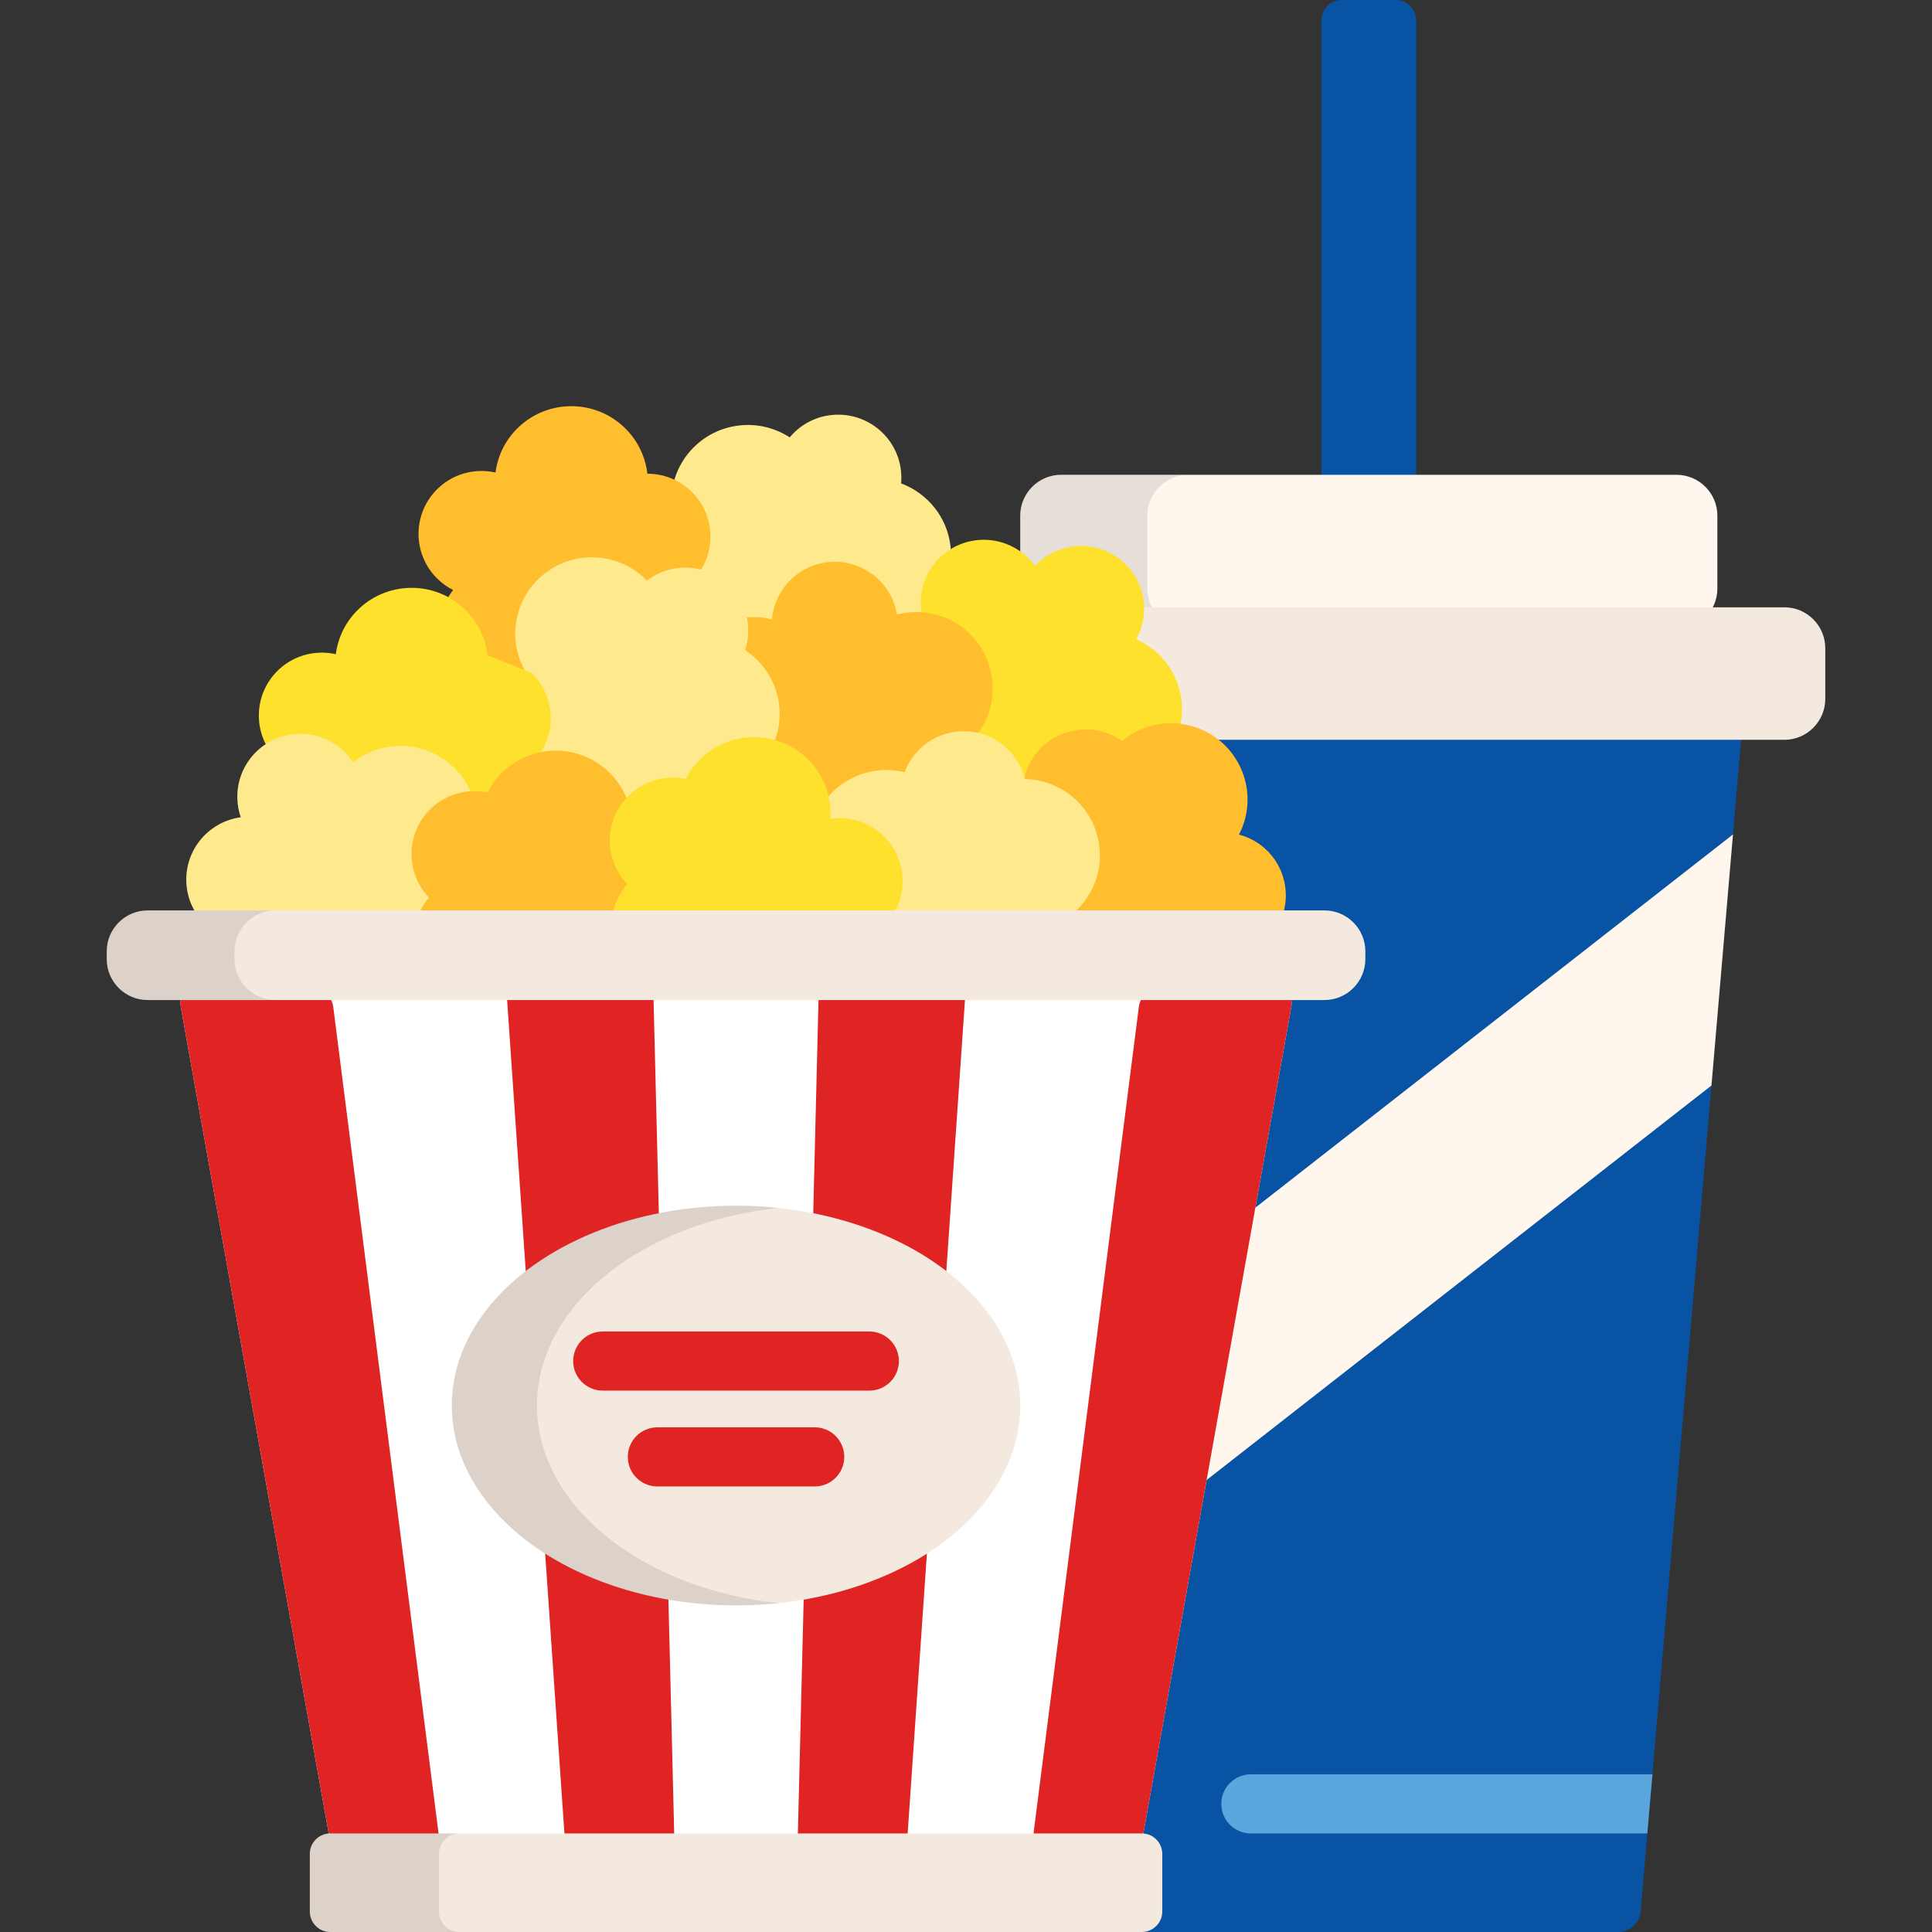
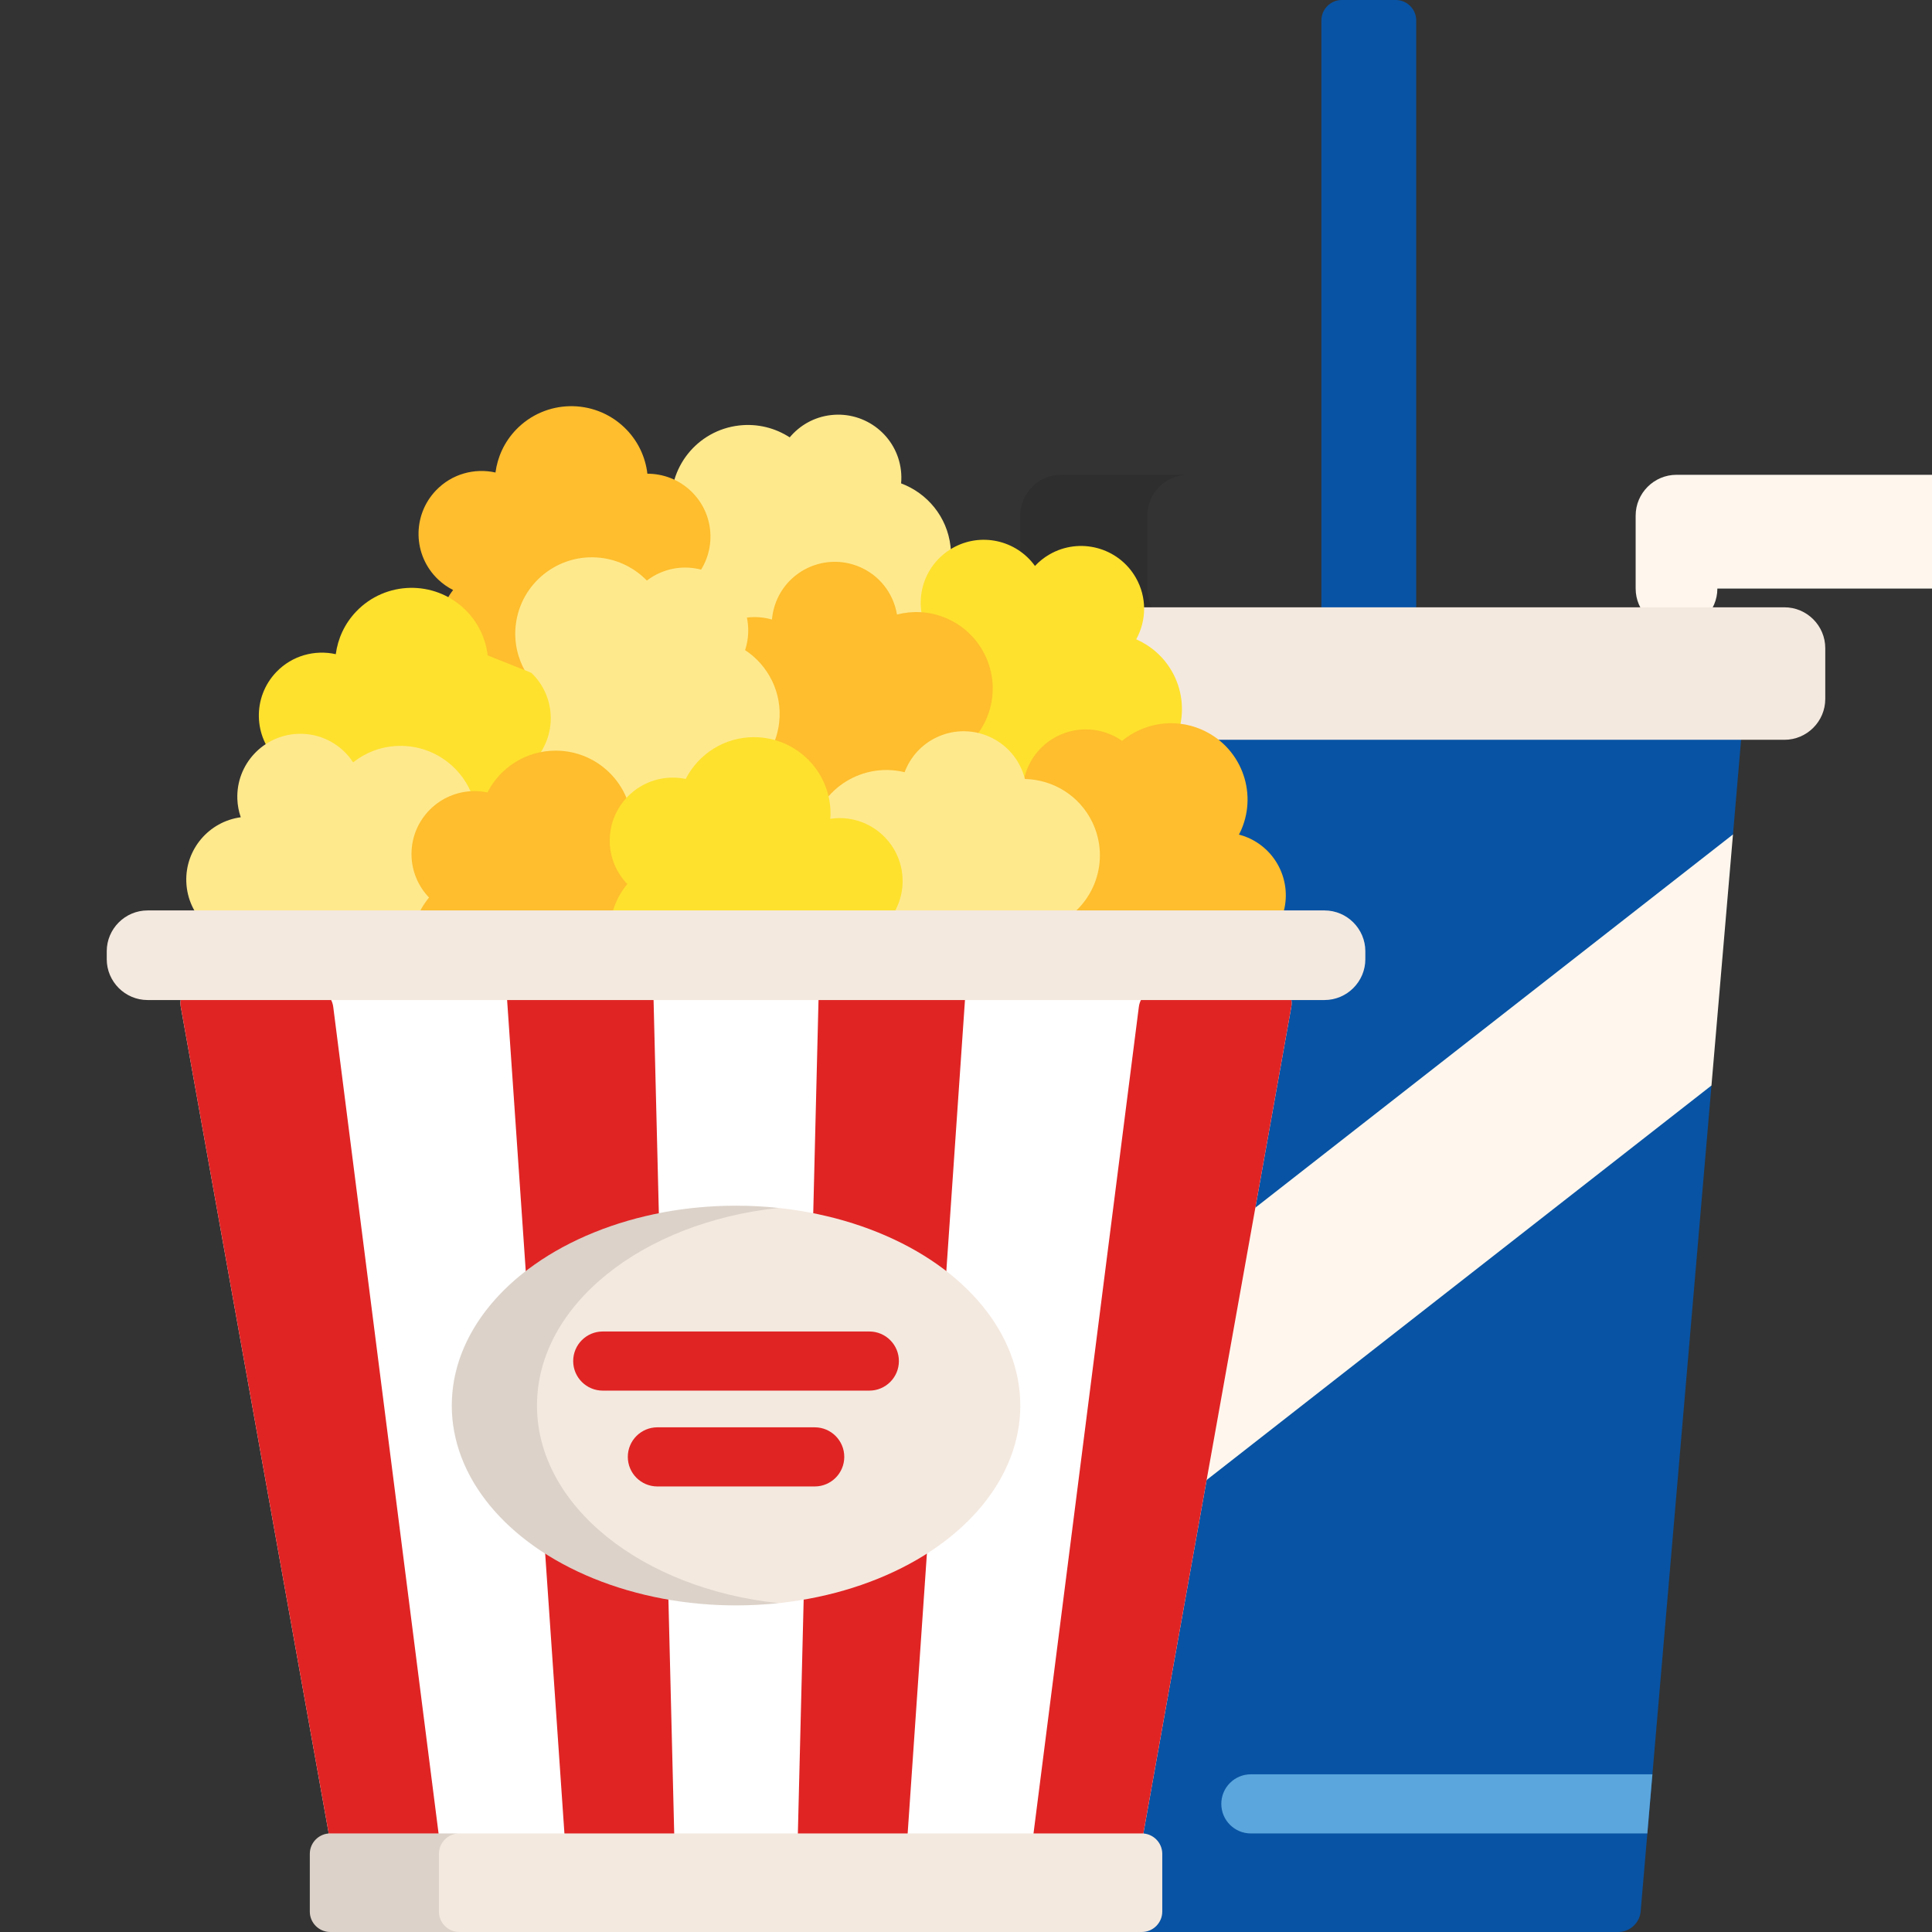
<svg xmlns="http://www.w3.org/2000/svg" version="1.1" id="Layer_1" x="0px" y="0px" viewBox="0 0 512 512" style="enable-background:new 0 0 512 512;" xml:space="preserve">
  <rect x="0" y="0" width="512" height="512" fill="#333333" stroke="none" />
  <g>
    <path style="fill:#0853A4;" d="M375.309,161.383c0,2.976-2.437,5.41-5.415,5.41H355.6c-2.978,0-5.415-2.435-5.415-5.41V5.41    c0-2.976,2.437-5.41,5.415-5.41h14.294c2.978,0,5.415,2.435,5.415,5.41V161.383z" />
    <path style="fill:#0853A4;" d="M283.342,420.679l7.367,85.929c0.255,2.964,2.899,5.391,5.876,5.391h132.324    c2.978,0,5.622-2.426,5.875-5.391l18.771-218.942l-3.204-0.32L286.302,415.869L283.342,420.679z" />
    <path style="fill:#0853A4;" d="M459.258,221.136l2.81-32.769c0.254-2.964-1.975-5.39-4.953-5.39H268.377    c-2.978,0-5.206,2.425-4.952,5.39l14.928,174.132l2.724,0.08L456.62,225.698L459.258,221.136z" />
  </g>
  <g>
    <polygon style="fill:#FFF7EE;" points="283.342,420.679 453.555,287.668 459.258,221.136 278.353,362.499  " />
-     <path style="fill:#FFF7EE;" d="M455.121,155.972c0,5.952-4.872,10.822-10.828,10.822H281.199c-5.955,0-10.828-4.869-10.828-10.822    v-19.326c0-5.95,4.873-10.819,10.828-10.819h163.094c5.956,0,10.828,4.869,10.828,10.819V155.972z" />
+     <path style="fill:#FFF7EE;" d="M455.121,155.972c0,5.952-4.872,10.822-10.828,10.822c-5.955,0-10.828-4.869-10.828-10.822    v-19.326c0-5.95,4.873-10.819,10.828-10.819h163.094c5.956,0,10.828,4.869,10.828,10.819V155.972z" />
  </g>
  <path style="opacity:0.1;enable-background:new    ;" d="M304.051,155.972v-19.326c0-5.95,4.872-10.819,10.827-10.819h-33.679   c-5.955,0-10.828,4.869-10.828,10.819v19.326c0,5.952,4.873,10.822,10.828,10.822h33.679   C308.923,166.794,304.051,161.925,304.051,155.972z" />
  <path style="fill:#F4E9DF;" d="M483.714,185.233c0,5.952-4.872,10.822-10.828,10.822H252.607c-5.956,0-10.828-4.869-10.828-10.822   v-13.472c0-5.952,4.872-10.821,10.828-10.821h220.278c5.956,0,10.828,4.869,10.828,10.821L483.714,185.233L483.714,185.233z" />
  <path style="fill:#FFE98D;" d="M218.408,188.108c9.177-1.038,15.764-9.299,14.712-18.445c-0.096-0.832-0.272-1.631-0.481-2.413   c0.463-0.023,0.925-0.037,1.394-0.089c11.145-1.261,19.144-11.288,17.864-22.398c-0.9-7.823-6.17-14.075-13.097-16.661   c0.105-1.121,0.095-2.265-0.039-3.422c-1.054-9.149-9.349-15.722-18.528-14.682c-4.456,0.505-8.292,2.721-10.951,5.908   c-3.824-2.482-8.499-3.706-13.384-3.152c-11.143,1.263-19.143,11.289-17.864,22.398c0.511,4.437,2.442,8.358,5.267,11.409   c-4.487,3.445-7.117,9.067-6.425,15.088c1.054,9.147,9.351,15.722,18.528,14.68c1.679-0.19,3.273-0.626,4.747-1.262   C201.951,183.346,209.787,189.088,218.408,188.108z" />
  <path style="fill:#FEBE2D;" d="M121.693,178.682c6.669,6.372,17.25,6.141,23.635-0.514c0.58-0.602,1.086-1.247,1.556-1.91   c0.312,0.341,0.618,0.685,0.958,1.012c8.097,7.736,20.947,7.457,28.699-0.626c5.461-5.691,6.916-13.731,4.484-20.689   c0.929-0.636,1.807-1.376,2.616-2.218c6.383-6.656,6.152-17.215-0.518-23.583c-3.239-3.094-7.401-4.618-11.558-4.618   c-0.529-4.518-2.576-8.884-6.122-12.274c-8.1-7.732-20.95-7.455-28.701,0.626c-3.097,3.228-4.89,7.216-5.436,11.331   c-5.53-1.236-11.546,0.342-15.75,4.722c-6.383,6.656-6.152,17.218,0.517,23.588c1.22,1.164,2.576,2.109,4.009,2.83   C114.845,163.025,115.428,172.699,121.693,178.682z" />
  <path style="fill:#FEE12D;" d="M252.343,145.293c-7.993,4.61-10.724,14.817-6.101,22.79c0.42,0.722,0.901,1.39,1.405,2.025   c-0.416,0.203-0.835,0.398-1.243,0.635c-9.702,5.601-13.02,17.99-7.407,27.674c3.955,6.82,11.283,10.457,18.66,10.07   c0.355,1.067,0.822,2.117,1.404,3.126c4.625,7.976,14.85,10.701,22.842,6.088c3.883-2.242,6.509-5.807,7.668-9.789   c4.494,0.754,9.266,0.009,13.521-2.441c9.705-5.604,13.019-17.997,7.406-27.677c-2.243-3.867-5.579-6.698-9.388-8.371   c2.734-4.951,2.896-11.16-0.148-16.406c-4.623-7.977-14.847-10.702-22.838-6.089c-1.465,0.843-2.747,1.881-3.846,3.052   C269.322,143.101,259.849,140.959,252.343,145.293z" />
  <g>
    <path style="fill:#FEBE2D;" d="M339.381,243.881c3.662-8.462-0.241-18.273-8.717-21.917c-0.77-0.332-1.552-0.579-2.337-0.79    c0.213-0.412,0.432-0.814,0.619-1.247c4.448-10.27-0.29-22.187-10.584-26.617c-7.249-3.117-15.308-1.674-21,3.03    c-0.923-0.649-1.922-1.212-2.998-1.673c-8.475-3.647-18.316,0.255-21.979,8.711c-1.778,4.11-1.76,8.533-0.311,12.42    c-4.06,2.071-7.449,5.506-9.4,10.006c-4.447,10.272,0.29,22.188,10.584,26.617c4.111,1.769,8.482,2.054,12.539,1.128    c0.762,5.598,4.342,10.677,9.921,13.077c8.477,3.644,18.318-0.256,21.982-8.717c0.669-1.546,1.083-3.143,1.263-4.737    C327.052,255.746,335.94,251.826,339.381,243.881z" />
    <path style="fill:#FEBE2D;" d="M184.444,174.059c-3.411,8.561,0.781,18.262,9.36,21.661c0.78,0.311,1.568,0.535,2.359,0.722    c-0.2,0.417-0.406,0.832-0.58,1.267c-4.142,10.394,0.95,22.171,11.365,26.304c7.339,2.91,15.349,1.234,20.899-3.631    c0.941,0.621,1.956,1.155,3.045,1.589c8.579,3.399,18.298-0.781,21.709-9.342c1.657-4.159,1.506-8.581-0.056-12.426    c3.996-2.184,7.283-5.719,9.097-10.273c4.14-10.397-0.95-22.171-11.367-26.305c-4.161-1.649-8.539-1.807-12.565-0.768    c-0.928-5.578-4.655-10.548-10.303-12.787c-8.58-3.401-18.299,0.782-21.708,9.34c-0.625,1.566-0.988,3.173-1.124,4.773    C196.412,161.845,187.646,166.021,184.444,174.059z" />
  </g>
  <path style="fill:#FFE98D;" d="M164.163,226.305c9.176,1.019,17.441-5.579,18.462-14.735c0.091-0.832,0.101-1.648,0.071-2.46   c0.457,0.081,0.911,0.172,1.377,0.223c11.142,1.237,21.18-6.773,22.417-17.893c0.874-7.834-2.863-15.098-9.033-19.153   c0.35-1.067,0.599-2.187,0.726-3.349c1.022-9.155-5.591-17.403-14.766-18.423c-4.458-0.496-8.691,0.822-11.993,3.341   c-3.168-3.267-7.453-5.496-12.335-6.041c-11.142-1.235-21.18,6.777-22.418,17.896c-0.495,4.443,0.509,8.696,2.58,12.296   c-5.144,2.367-8.964,7.267-9.637,13.295c-1.019,9.156,5.593,17.407,14.769,18.423c1.68,0.188,3.329,0.115,4.91-0.182   C149.192,218.018,155.545,225.351,164.163,226.305z" />
  <path style="fill:#FEE12D;" d="M129.243,173.68c-0.529-4.517-2.575-8.884-6.123-12.274c-8.097-7.733-20.947-7.456-28.7,0.625   c-3.097,3.229-4.889,7.216-5.435,11.333c-5.529-1.237-11.546,0.341-15.749,4.72c-6.383,6.656-6.153,17.217,0.517,23.588   c1.219,1.166,2.575,2.107,4.008,2.832c-5.239,6.667-4.655,16.343,1.61,22.327c6.667,6.37,17.25,6.138,23.635-0.517   c0.579-0.604,1.084-1.247,1.555-1.91c0.311,0.34,0.618,0.689,0.958,1.012c8.099,7.737,20.948,7.455,28.7-0.626   c5.46-5.689,6.916-13.727,4.483-20.688c0.929-0.636,1.807-1.373,2.616-2.219c6.383-6.655,6.154-17.215-0.516-23.584" />
  <path style="fill:#FFE98D;" d="M49.374,233.723c0.341,9.206,8.096,16.39,17.322,16.05c0.838-0.029,1.651-0.141,2.45-0.292   c-0.016,0.466-0.037,0.928-0.018,1.395c0.414,11.179,9.831,19.908,21.034,19.497c7.89-0.293,14.544-5.05,17.655-11.736   c1.112,0.189,2.257,0.27,3.427,0.226c9.225-0.339,16.429-8.077,16.087-17.285c-0.165-4.473-2.09-8.458-5.073-11.344   c2.772-3.611,4.35-8.166,4.17-13.062c-0.414-11.179-9.831-19.908-21.035-19.494c-4.475,0.164-8.543,1.777-11.807,4.354   c-3.104-4.729-8.524-7.78-14.598-7.555c-9.225,0.34-16.429,8.078-16.087,17.287c0.062,1.684,0.378,3.302,0.902,4.819   C55.387,217.725,49.053,225.073,49.374,233.723z" />
  <path style="fill:#FEBE2D;" d="M186.664,237.057c0-9.214-7.485-16.683-16.717-16.683c-0.837,0-1.654,0.084-2.459,0.202   c0.031-0.462,0.07-0.924,0.07-1.393c0-11.186-9.089-20.255-20.298-20.255c-7.896,0-14.719,4.509-18.078,11.075   c-1.102-0.23-2.244-0.35-3.417-0.35c-9.232,0-16.716,7.466-16.716,16.68c0,4.474,1.776,8.531,4.651,11.524   c-2.904,3.505-4.651,8-4.651,12.903c0,11.184,9.089,20.252,20.299,20.252c4.478,0,8.604-1.463,11.962-3.915   c2.926,4.842,8.231,8.086,14.307,8.086c9.233,0,16.717-7.466,16.717-16.68c0-1.689-0.257-3.314-0.723-4.849   C180.062,252.82,186.664,245.708,186.664,237.057z" />
  <path style="fill:#FFE98D;" d="M272.201,269.853c8.313-4.007,11.796-13.982,7.778-22.276c-0.365-0.752-0.792-1.451-1.25-2.121   c0.43-0.176,0.861-0.34,1.286-0.544c10.094-4.865,14.321-16.975,9.445-27.05c-3.434-7.093-10.471-11.263-17.857-11.423   c-0.274-1.091-0.659-2.169-1.17-3.225c-4.016-8.292-14.01-11.77-22.323-7.759c-4.039,1.947-6.923,5.305-8.376,9.193   c-4.425-1.086-9.24-0.701-13.664,1.434c-10.095,4.865-14.323,16.977-9.446,27.051c1.949,4.023,5.066,7.092,8.738,9.04   c-3.094,4.738-3.716,10.914-1.071,16.375c4.017,8.294,14.01,11.768,22.324,7.762c1.521-0.735,2.878-1.67,4.063-2.759   C255.107,270.779,264.394,273.615,272.201,269.853z" />
  <path style="fill:#FEE12D;" d="M239.202,233.481c0-9.212-7.486-16.68-16.718-16.68c-0.836,0-1.653,0.079-2.458,0.2   c0.032-0.463,0.07-0.923,0.07-1.393c0-11.187-9.086-20.254-20.297-20.254c-7.894,0-14.722,4.507-18.078,11.075   c-1.104-0.229-2.244-0.353-3.416-0.353c-9.234,0-16.718,7.47-16.718,16.683c0,4.474,1.777,8.526,4.651,11.526   c-2.905,3.503-4.651,7.995-4.651,12.898c0,11.189,9.089,20.253,20.299,20.253c4.478,0,8.604-1.461,11.962-3.91   c2.926,4.837,8.23,8.083,14.307,8.083c9.233,0,16.716-7.469,16.716-16.68c0-1.688-0.256-3.316-0.722-4.85   C232.601,249.245,239.202,242.133,239.202,233.481z" />
  <path style="fill:#FFFFFF;" d="M295.888,495.378c2.978,0,5.843-2.397,6.368-5.325l39.963-223.27   c0.525-2.929-1.483-5.326-4.461-5.326H52.359c-2.978,0-4.985,2.397-4.461,5.326l39.963,223.27c0.523,2.928,3.39,5.325,6.368,5.325   H295.888z" />
  <g>
    <path style="fill:#E02424;" d="M52.359,261.459c-2.978,0-4.985,2.397-4.461,5.326l39.963,223.27    c0.523,2.928,3.39,5.325,6.368,5.325h17.793c2.978,0,5.106-2.415,4.729-5.368l-28.44-223.186c-0.376-2.953-3.12-5.368-6.098-5.368    H52.359V261.459z" />
    <path style="fill:#E02424;" d="M178.908,495.378c-1.932-77.974-3.864-155.946-5.794-233.919h-38.97    c5.362,77.973,10.724,155.945,16.087,233.919H178.908z" />
    <path style="fill:#E02424;" d="M239.885,495.378c5.363-77.974,10.726-155.946,16.087-233.919h-38.969    c-1.932,77.973-3.863,155.945-5.795,233.919H239.885z" />
    <path style="fill:#E02424;" d="M307.904,261.459c-2.978,0-5.722,2.415-6.098,5.368l-28.441,223.185    c-0.376,2.952,1.752,5.368,4.729,5.368h17.793c2.978,0,5.843-2.397,6.368-5.325l39.963-223.27c0.525-2.929-1.483-5.326-4.461-5.326    H307.904L307.904,261.459z" />
  </g>
  <ellipse style="fill:#F4E9DF;" cx="195.062" cy="372.485" rx="75.327" ry="52.96" />
  <path style="opacity:0.1;enable-background:new    ;" d="M142.307,372.481c0-26.553,27.794-48.537,64.041-52.366   c-3.683-0.388-7.452-0.593-11.289-0.593c-41.604,0-75.331,23.709-75.331,52.961c0,29.251,33.727,52.96,75.331,52.96   c3.837,0,7.606-0.204,11.289-0.593C170.101,421.015,142.307,399.034,142.307,372.481z" />
  <path style="fill:#F4E9DF;" d="M361.829,254.2c0,5.951-4.872,10.82-10.828,10.82H39.115c-5.956,0-10.828-4.869-10.828-10.82v-2.105   c0-5.952,4.872-10.821,10.828-10.821h311.886c5.956,0,10.828,4.869,10.828,10.821L361.829,254.2L361.829,254.2z" />
-   <path style="opacity:0.1;enable-background:new    ;" d="M62.138,254.2v-2.105c0-5.952,4.872-10.821,10.828-10.821H39.115   c-5.956,0-10.828,4.869-10.828,10.821v2.105c0,5.951,4.872,10.82,10.828,10.82h33.851C67.01,265.021,62.138,260.151,62.138,254.2z" />
  <g>
    <path style="fill:#E02424;" d="M230.379,352.857h-70.642c-4.328,0-7.837,3.508-7.837,7.837s3.509,7.837,7.837,7.837h70.642    c4.328,0,7.837-3.508,7.837-7.837C238.216,356.366,234.708,352.857,230.379,352.857z" />
    <path style="fill:#E02424;" d="M215.904,378.253h-41.691c-4.328,0-7.837,3.508-7.837,7.837s3.509,7.837,7.837,7.837h41.691    c4.328,0,7.837-3.508,7.837-7.837S220.232,378.253,215.904,378.253z" />
  </g>
  <path style="fill:#5BA6DD;" d="M437.904,470.209h-106.41c-4.328,0-7.837,3.508-7.837,7.837s3.509,7.837,7.837,7.837H436.56   L437.904,470.209z" />
  <path style="fill:#F4E9DF;" d="M308.012,506.589c0,2.976-2.437,5.41-5.414,5.41H87.519c-2.978,0-5.414-2.435-5.414-5.41v-15.303   c0-2.977,2.436-5.41,5.414-5.41h215.08c2.978,0,5.414,2.434,5.414,5.41V506.589z" />
  <path style="opacity:0.1;enable-background:new    ;" d="M116.319,506.589v-15.303c0-2.977,2.436-5.41,5.414-5.41H87.519   c-2.978,0-5.414,2.434-5.414,5.41v15.303c0,2.976,2.436,5.41,5.414,5.41h34.215C118.756,512,116.319,509.565,116.319,506.589z" />
  <g>

</g>
  <g>

</g>
  <g>

</g>
  <g>

</g>
  <g>

</g>
  <g>

</g>
  <g>

</g>
  <g>

</g>
  <g>

</g>
  <g>

</g>
  <g>

</g>
  <g>

</g>
  <g>

</g>
  <g>

</g>
  <g>

</g>
</svg>